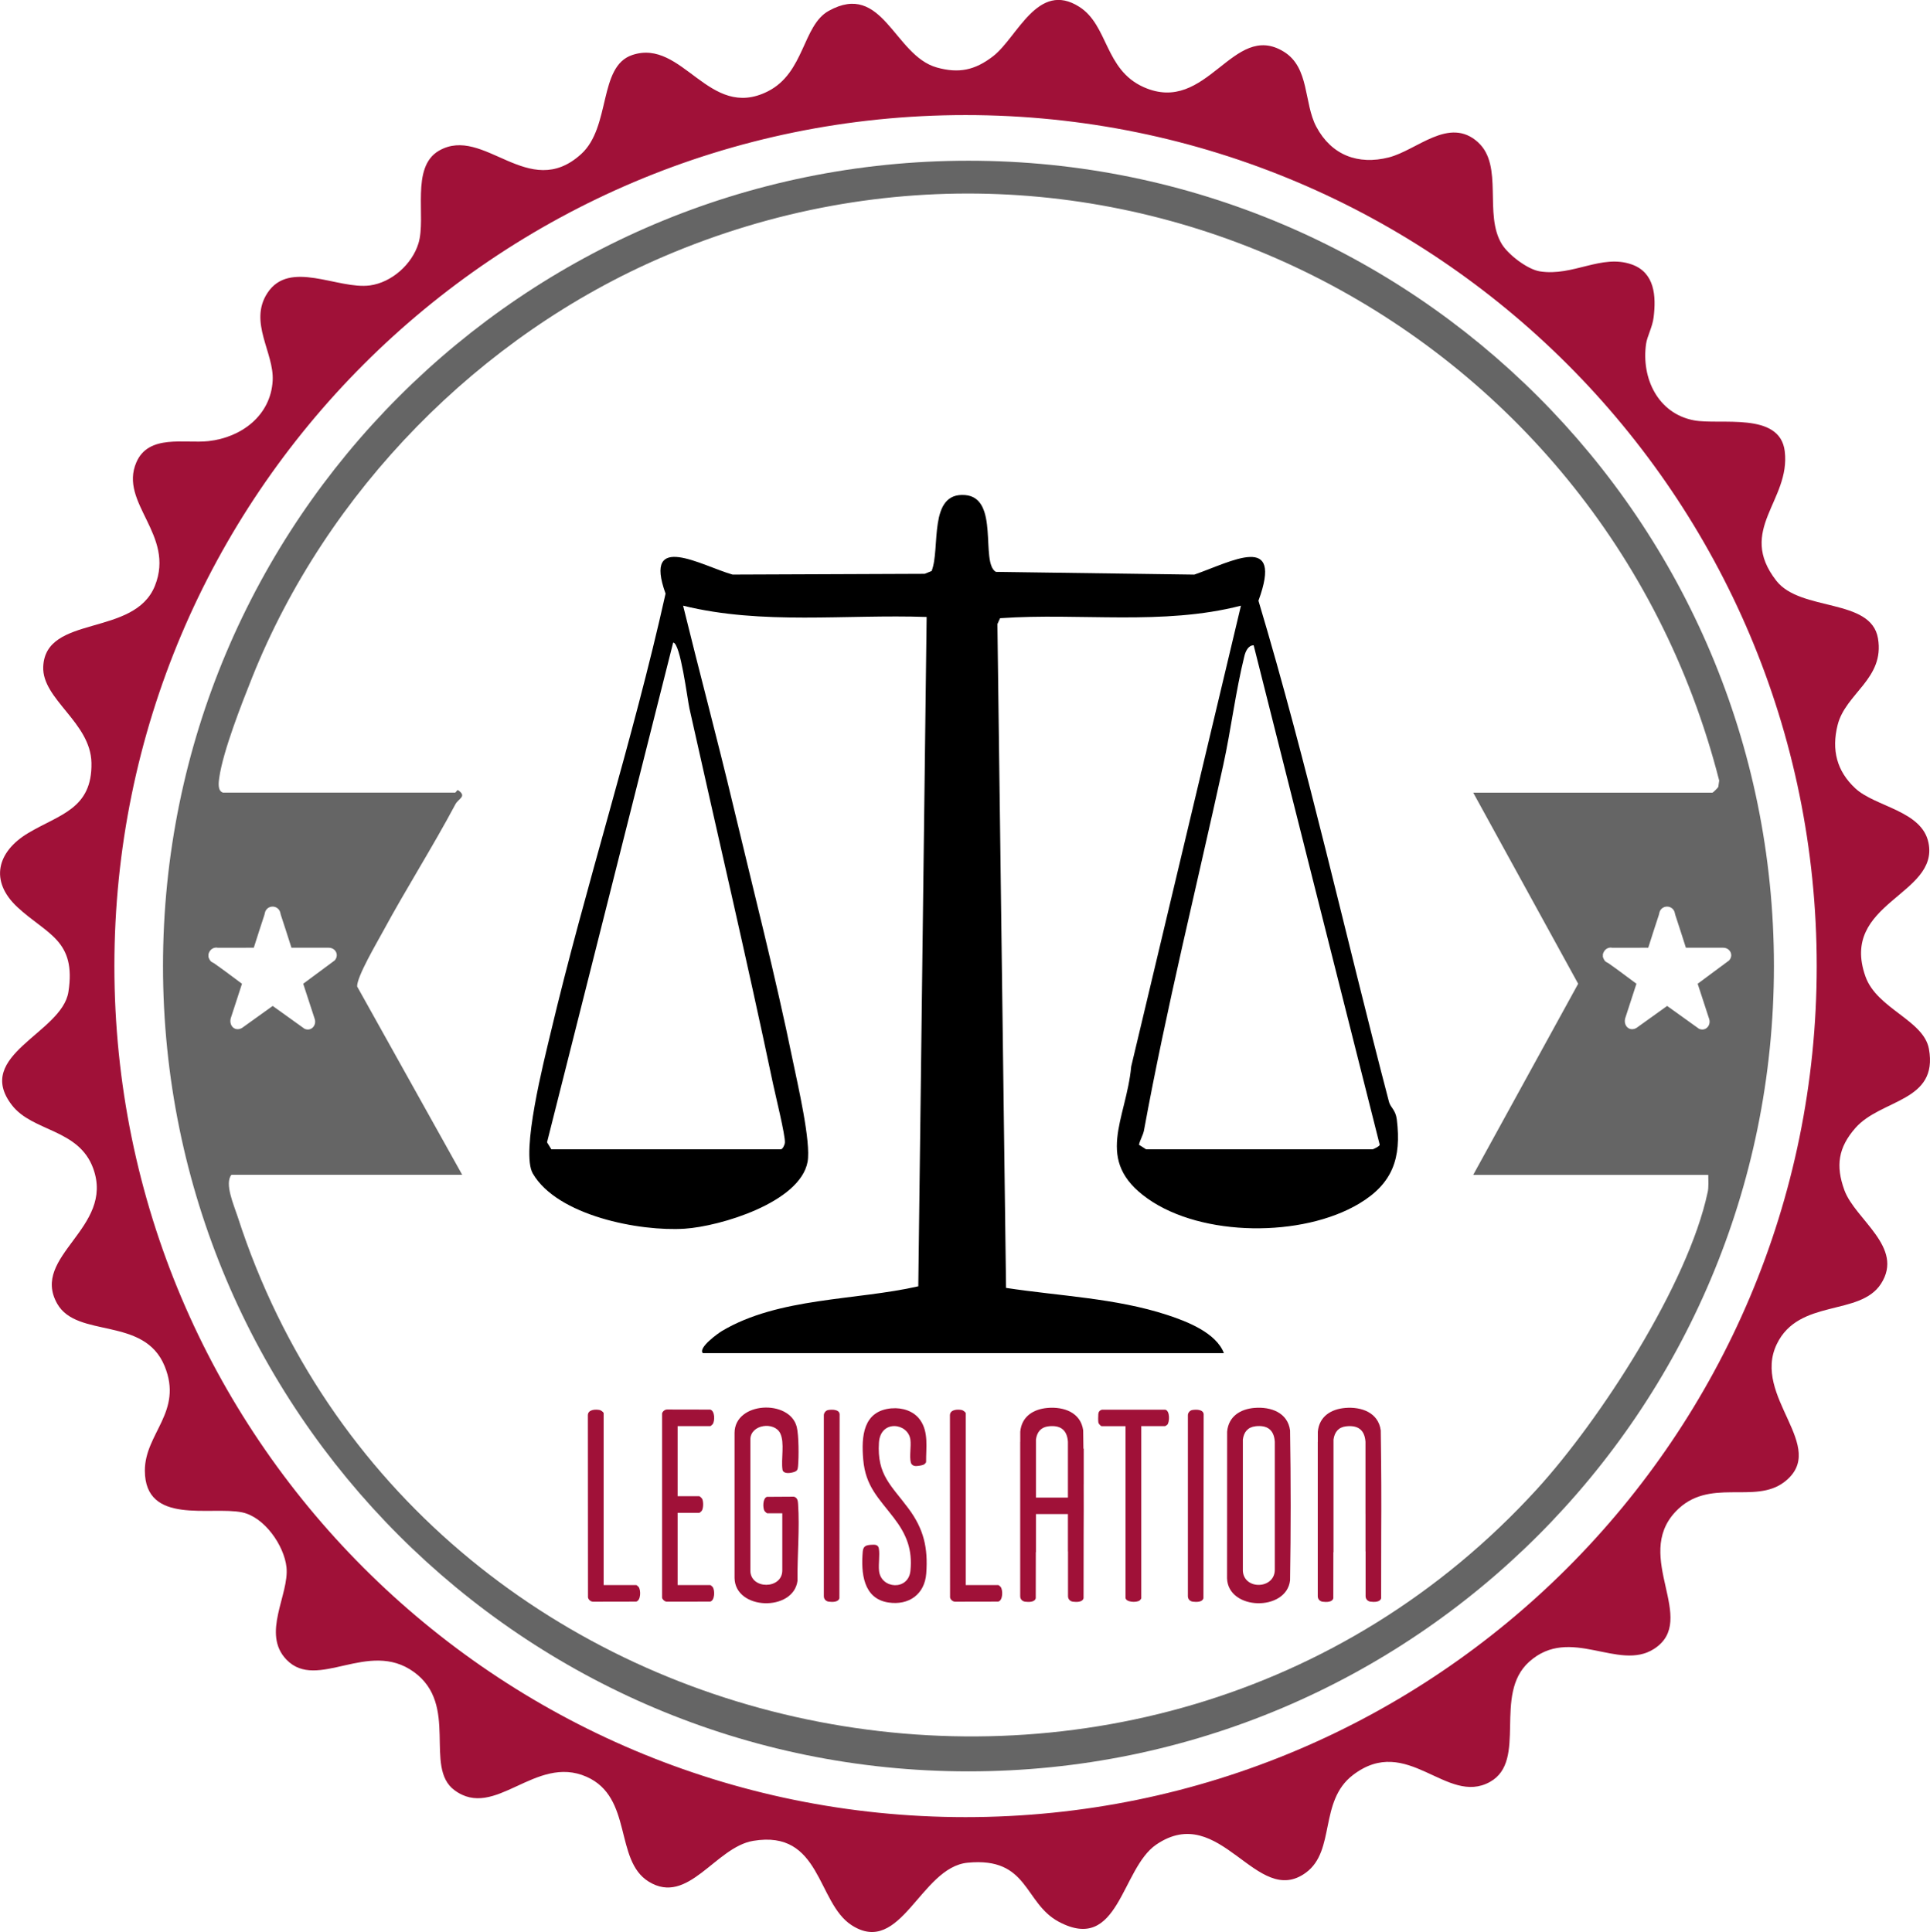
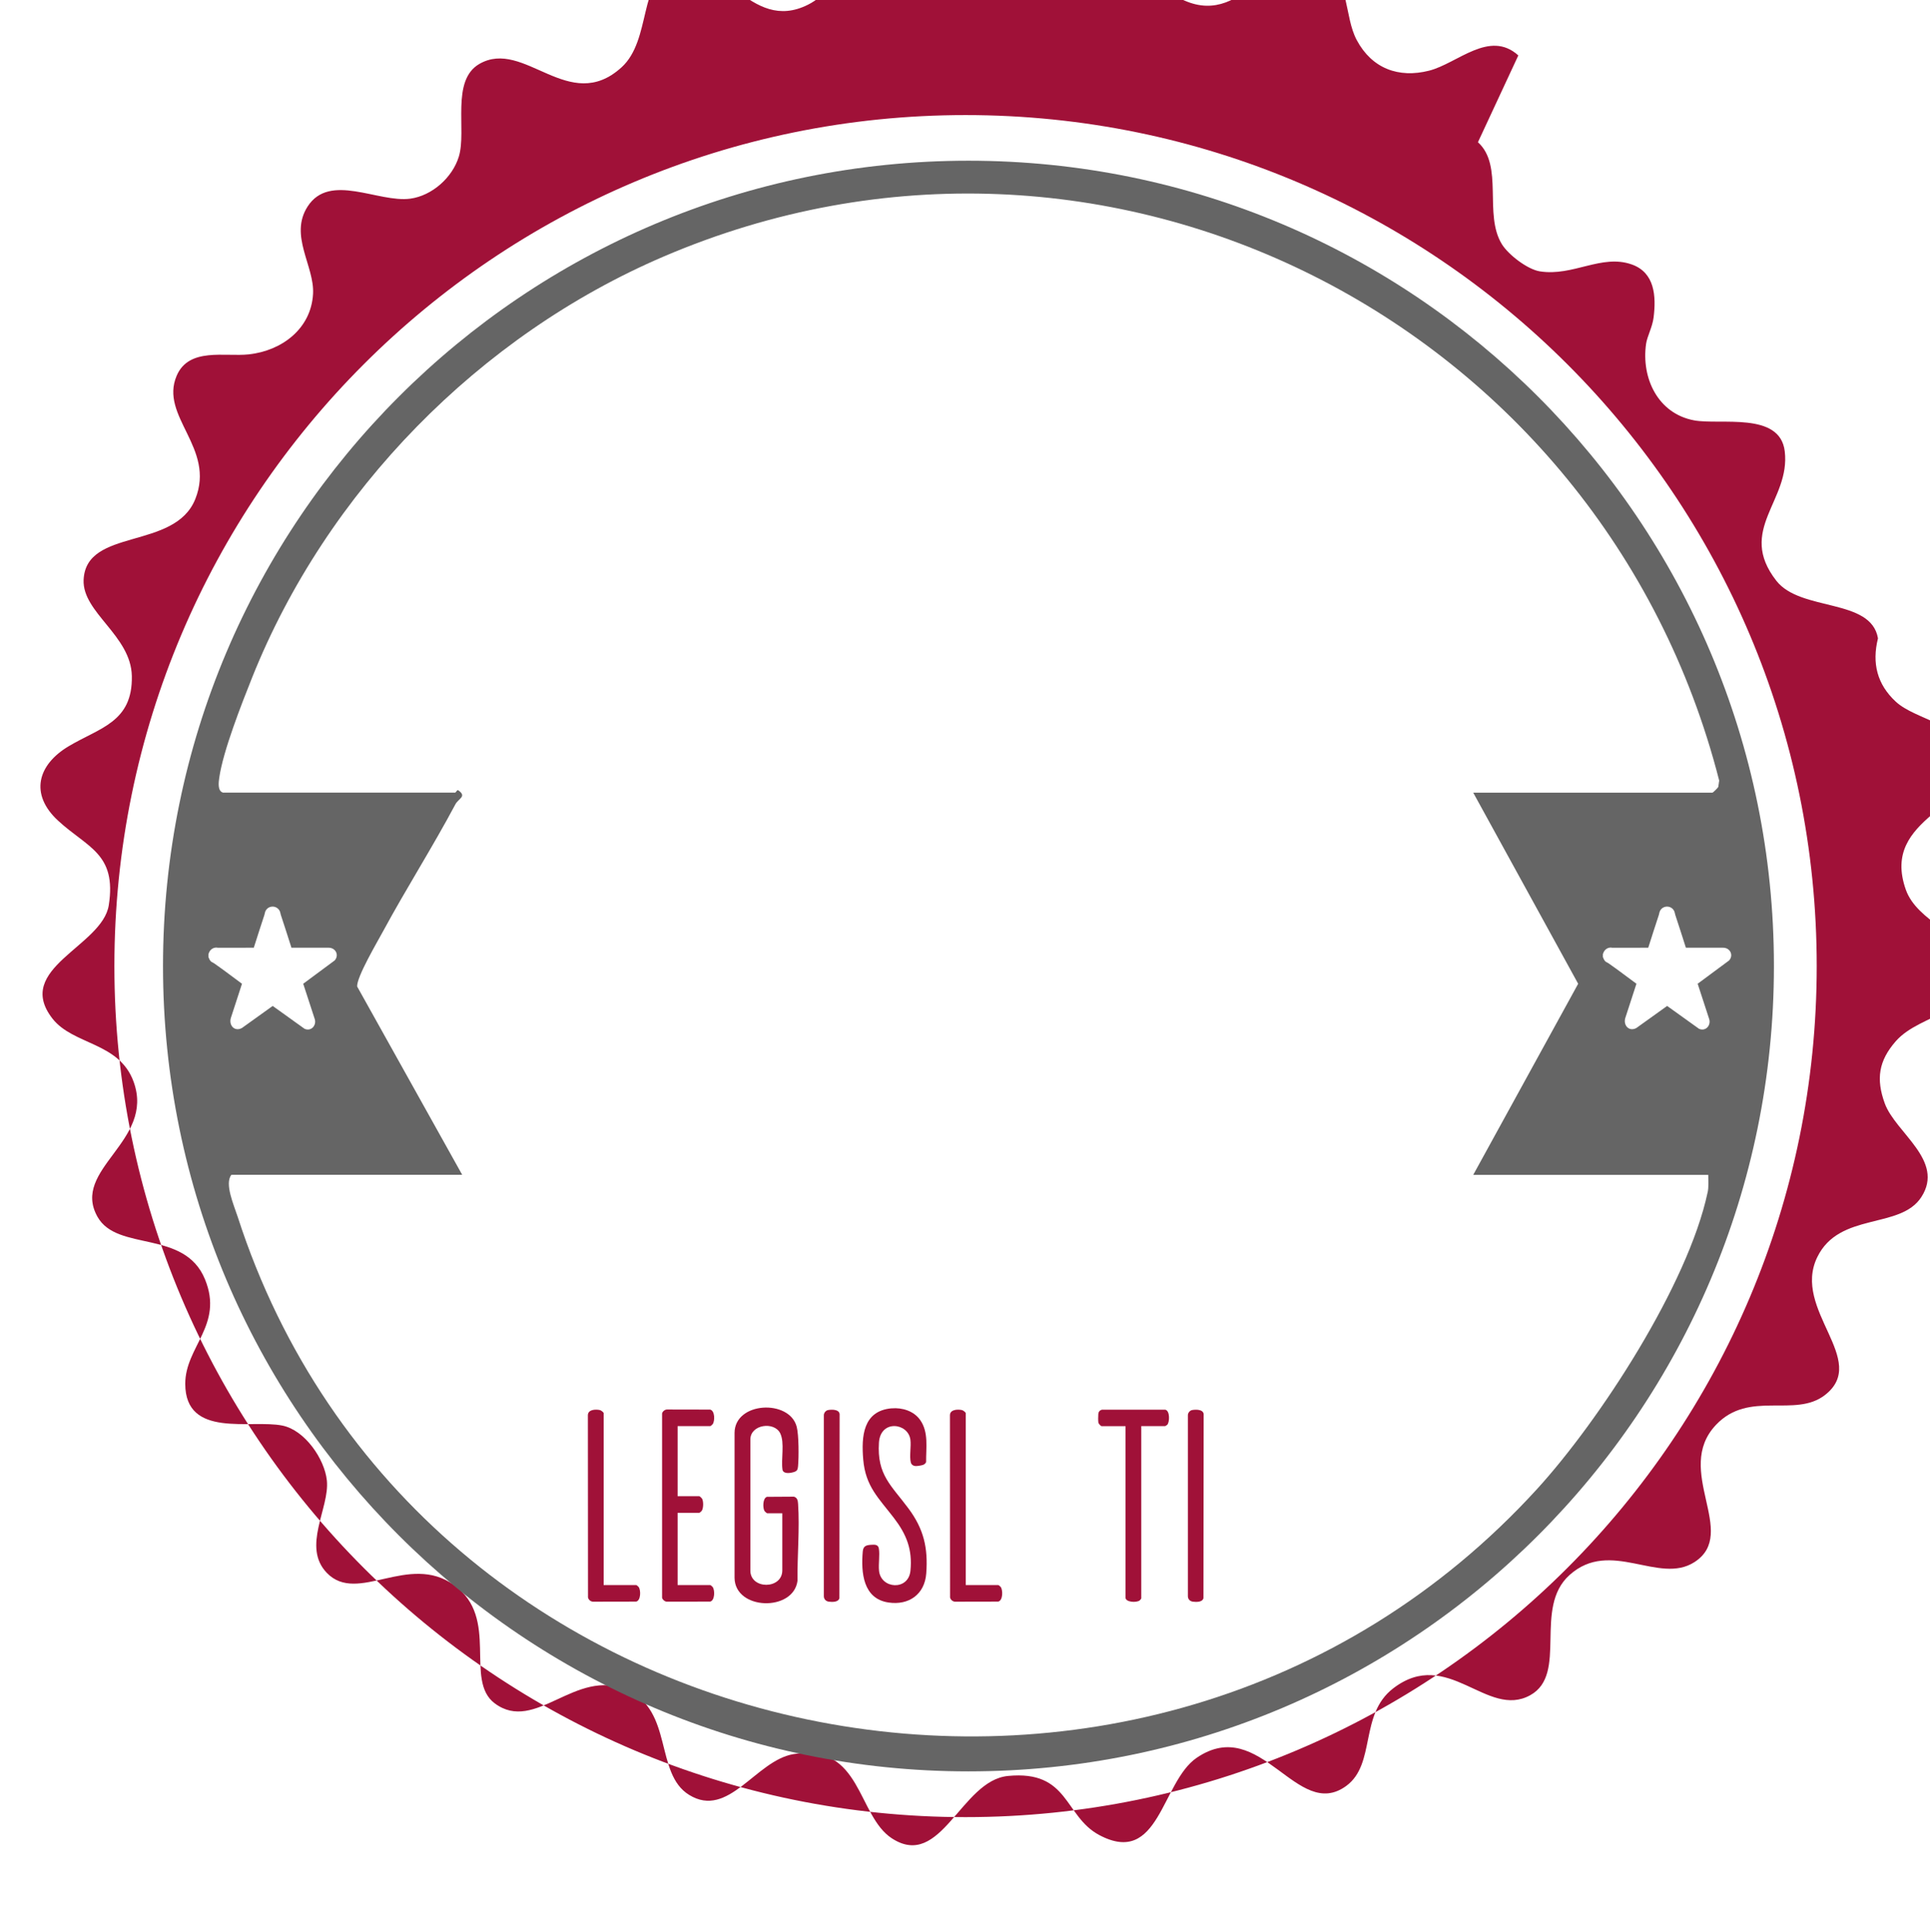
<svg xmlns="http://www.w3.org/2000/svg" id="Layer_2" data-name="Layer 2" viewBox="0 0 681.51 682.33">
  <defs>
    <style> .cls-1 { fill: #656565; } .cls-2 { fill: #a01138; } </style>
  </defs>
  <g id="Layer_1-2" data-name="Layer 1">
    <g>
-       <path class="cls-2" d="M521.88,50.23c9.19,8.29,1.95,25.48,8.46,36.03,2.3,3.72,9.05,8.9,13.42,9.58,11.75,1.84,21.75-6.22,32.44-2.44,8.13,2.87,8.65,11.21,7.71,18.72-.43,3.45-2.28,6.66-2.66,9.34-1.71,12.09,4.17,24.58,16.9,26.99,9.27,1.75,30.37-3.17,32.07,10.93,2.1,17.45-17.03,27.73-2.96,45.74,8.58,10.98,33.46,6.01,35.88,20.33s-11.46,19.36-14.26,30.64c-2.18,8.77-.31,16.24,6.28,22.35,7.07,6.55,23.48,7.83,25.81,19.19,3.82,18.57-31.52,21.12-22.25,47.24,4.06,11.43,20.58,15.4,22.41,25.58,3.39,18.8-16.92,17.62-25.96,27.92-6.08,6.94-7.01,13.36-3.9,21.94,3.79,10.43,21.28,20.15,12.93,33.09-7.47,11.56-28.96,5.16-36.76,21.24-9.04,18.61,18.58,36.4,2.7,48.7-10.6,8.2-26.75-1.88-38.47,10.53-15.16,16.05,8.24,38.19-7.56,48.44-12.59,8.16-29.64-8.44-44.14,4.58-12.95,11.62-.4,34.94-13.85,42.43-15.32,8.54-29.17-17.17-48.41-2.41-12.04,9.23-6.03,26.67-16.56,34.44-17.45,12.86-30.19-25.39-52.88-9.88-12.42,8.5-13.14,38.57-34.38,27.25-12.44-6.63-10.57-22.99-32.24-20.86-16.62,1.63-23.54,33.32-40.95,22.05-12.33-7.98-10.7-33.82-34.76-29.77-13.36,2.25-22.94,23-36.87,14.4-12.25-7.56-5.5-29.77-21.96-37.04-18.12-8-32.28,15.42-46.64,4.74-10.94-8.14,1.77-30.13-14.34-41.76s-34.09,6.92-44.96-4.32c-8.93-9.24,1.01-22.95-.01-32.66-.81-7.64-7.79-17.75-15.67-19.38-11.09-2.28-34.3,4.66-34.34-14.73-.03-13.2,13.59-20.74,6.98-36.91-7.24-17.72-30.92-9.66-37.94-22.06-9.56-16.88,20.35-26.65,12.73-47.73-5.08-14.05-21.36-12.93-28.67-22.33-13.8-17.75,17.63-25.46,19.9-40.03,2.86-18.33-7.6-20.31-17.96-29.91-10.04-9.32-7.18-19.69,3.81-26.24s22.61-8.47,22.29-24.78c-.28-14.3-17.49-22.41-17.03-33.92.76-18.57,32.16-10.39,39.44-28.59,7.24-18.1-12.75-29.16-6.57-43.57,4.32-10.09,17.07-6.61,25.47-7.53,11.62-1.27,22-9.01,22.68-21.37.54-9.86-8.54-20.58-1.91-30.86,7.8-12.1,24.95-1.23,36.25-2.76,7.69-1.04,14.89-7.47,17.14-14.85,2.84-9.33-2.9-26.88,7.26-32.74,15.85-9.12,31.62,18.1,50.2,1.2,10.57-9.61,6-30.93,18.02-34.98,17.86-6.01,27.07,23.31,47.85,12.85,13.06-6.57,12.26-23.27,21.52-28.43,19.12-10.66,23.09,15.72,38.15,19.97,7.87,2.22,13.56.94,19.91-3.96,8.58-6.62,15.76-26.85,30.48-17.43,10.26,6.57,8.89,22.16,22.67,28.33,22.54,10.08,31.47-23.6,49.51-12.51,9.14,5.62,7.01,18.14,11.48,26.52,5.36,10.06,14.78,13.57,25.59,10.82,10-2.55,21.28-14.58,31.48-5.38ZM641.51,341.2c0-165.99-134.56-300.56-300.56-300.56S40.39,175.21,40.39,341.2s134.56,300.56,300.56,300.56,300.56-134.56,300.56-300.56Z" />
-       <path d="M248.2,477.91c-1.86-1.88,5.48-7.1,6.69-7.82,20.06-11.95,47.3-10.76,69.37-15.8l2.95-236.39c-28.67-1-58,2.91-86-3.99,5.78,23.59,12.1,47.12,17.73,70.76,7.11,29.81,14.88,59.99,21.02,89.98,1.66,8.09,6.5,28.79,5.2,35.71-2.69,14.35-30.9,22.78-43.41,23.59-15.89,1.03-44.92-4.57-53.6-19.49-4.35-7.47,4-39.98,6.32-49.79,12.31-51.88,28.99-103.09,40.55-155.01-8.05-22.3,12.89-9.76,23.66-6.73l67.83-.27,2.46-.99c3.18-8.03-1.31-27.84,11.78-26.83,12.35.95,5.32,23.81,10.89,27.13l70.09.97c13.24-4.59,31.57-15.1,22.65,9.22,17.49,58.43,30.65,118.03,46.09,176.99.53,2.03,2.34,2.8,2.76,6.24,1.68,13.69-1.5,22.66-13.33,29.72-20.01,11.94-55.39,11.82-74.62-1.77-19.18-13.55-7.59-27.77-5.83-46.69l38.75-162.74c-27.7,7.13-56.81,2.44-85.06,4.43l-.94,2.06,3.05,234.45c18.86,2.89,38.69,3.59,56.93,9.56,6.97,2.28,17.23,6.26,20.01,13.49h-184ZM194.7,405.91h81c.62,0,1.39-1.49,1.45-2.4.18-2.51-3.39-16.93-4.21-20.84-9.25-44.03-19.73-88.64-29.5-132.5-.72-3.25-3.17-23.14-5.74-23.24l-44.53,176.5,1.53,2.48ZM404.7,405.91h80c.15,0,2.45-1.04,2.5-1.6l-44.51-176.41c-1.92-.03-2.89,2.23-3.26,3.74-3.12,12.55-4.7,25.86-7.47,38.53-9.41,42.99-20.06,85.75-27.99,129-.33,1.79-1.39,3.36-1.78,5.13l2.52,1.61Z" />
+       <path class="cls-2" d="M521.88,50.23c9.19,8.29,1.95,25.48,8.46,36.03,2.3,3.72,9.05,8.9,13.42,9.58,11.75,1.84,21.75-6.22,32.44-2.44,8.13,2.87,8.65,11.21,7.71,18.72-.43,3.45-2.28,6.66-2.66,9.34-1.71,12.09,4.17,24.58,16.9,26.99,9.27,1.75,30.37-3.17,32.07,10.93,2.1,17.45-17.03,27.73-2.96,45.74,8.58,10.98,33.46,6.01,35.88,20.33c-2.18,8.77-.31,16.24,6.28,22.35,7.07,6.55,23.48,7.83,25.81,19.19,3.82,18.57-31.52,21.12-22.25,47.24,4.06,11.43,20.58,15.4,22.41,25.58,3.39,18.8-16.92,17.62-25.96,27.92-6.08,6.94-7.01,13.36-3.9,21.94,3.79,10.43,21.28,20.15,12.93,33.09-7.47,11.56-28.96,5.16-36.76,21.24-9.04,18.61,18.58,36.4,2.7,48.7-10.6,8.2-26.75-1.88-38.47,10.53-15.16,16.05,8.24,38.19-7.56,48.44-12.59,8.16-29.64-8.44-44.14,4.58-12.95,11.62-.4,34.94-13.85,42.43-15.32,8.54-29.17-17.17-48.41-2.41-12.04,9.23-6.03,26.67-16.56,34.44-17.45,12.86-30.19-25.39-52.88-9.88-12.42,8.5-13.14,38.57-34.38,27.25-12.44-6.63-10.57-22.99-32.24-20.86-16.62,1.63-23.54,33.32-40.95,22.05-12.33-7.98-10.7-33.82-34.76-29.77-13.36,2.25-22.94,23-36.87,14.4-12.25-7.56-5.5-29.77-21.96-37.04-18.12-8-32.28,15.42-46.64,4.74-10.94-8.14,1.77-30.13-14.34-41.76s-34.09,6.92-44.96-4.32c-8.93-9.24,1.01-22.95-.01-32.66-.81-7.64-7.79-17.75-15.67-19.38-11.09-2.28-34.3,4.66-34.34-14.73-.03-13.2,13.59-20.74,6.98-36.91-7.24-17.72-30.92-9.66-37.94-22.06-9.56-16.88,20.35-26.65,12.73-47.73-5.08-14.05-21.36-12.93-28.67-22.33-13.8-17.75,17.63-25.46,19.9-40.03,2.86-18.33-7.6-20.31-17.96-29.91-10.04-9.32-7.18-19.69,3.81-26.24s22.61-8.47,22.29-24.78c-.28-14.3-17.49-22.41-17.03-33.92.76-18.57,32.16-10.39,39.44-28.59,7.24-18.1-12.75-29.16-6.57-43.57,4.32-10.09,17.07-6.61,25.47-7.53,11.62-1.27,22-9.01,22.68-21.37.54-9.86-8.54-20.58-1.91-30.86,7.8-12.1,24.95-1.23,36.25-2.76,7.69-1.04,14.89-7.47,17.14-14.85,2.84-9.33-2.9-26.88,7.26-32.74,15.85-9.12,31.62,18.1,50.2,1.2,10.57-9.61,6-30.93,18.02-34.98,17.86-6.01,27.07,23.31,47.85,12.85,13.06-6.57,12.26-23.27,21.52-28.43,19.12-10.66,23.09,15.72,38.15,19.97,7.87,2.22,13.56.94,19.91-3.96,8.58-6.62,15.76-26.85,30.48-17.43,10.26,6.57,8.89,22.16,22.67,28.33,22.54,10.08,31.47-23.6,49.51-12.51,9.14,5.62,7.01,18.14,11.48,26.52,5.36,10.06,14.78,13.57,25.59,10.82,10-2.55,21.28-14.58,31.48-5.38ZM641.51,341.2c0-165.99-134.56-300.56-300.56-300.56S40.39,175.21,40.39,341.2s134.56,300.56,300.56,300.56,300.56-134.56,300.56-300.56Z" />
      <path class="cls-1" d="M341.98,56.76c-157.08,0-284.42,127.34-284.42,284.42s127.34,284.42,284.42,284.42,284.42-127.34,284.42-284.42S499.06,56.76,341.98,56.76ZM74.53,339.58c-.48-.42-.71-1.02-.93-1.59v-.97c.36-1.37,1.32-2.33,2.79-2.37.15,0,.33.08.53.07,4.23-.05,8.47.04,12.7-.01,1.21-3.88,2.49-7.74,3.75-11.61.13-.39.14-.78.31-1.19.98-2.33,4.27-2.28,5.19.06.15.38.17.77.29,1.13,1.26,3.86,2.54,7.73,3.75,11.61h13.05c2.5-.07,3.92,2.56,2.22,4.49l-11.11,8.23,4.11,12.6c.58,2.24-1.39,4.32-3.65,3.3l-11.24-8.06-10.86,7.79c-2.57,1.4-4.67-.92-3.93-3.49l3.95-12.14c-3.3-2.41-6.55-4.93-9.91-7.26-.31-.22-.7-.32-1.01-.59ZM602.97,421.18c-6.89,32.35-37.91,80.26-60.25,104.74-137.88,151.06-396.07,97.99-458.8-96.22-1.3-4.03-4.72-11.66-2.21-14.79h81.5l-37.1-66.51c-.17-3.39,7.13-15.73,9.23-19.63,8.03-14.85,17.43-29.62,25.48-44.74,1.08-2.03,4.22-2.75.89-4.99-.38-.02-.73.88-1,.88h-82c-1.94-.6-1.52-3.63-1.29-5.25,1.33-9.4,7.92-26.15,11.62-35.41,26.3-65.77,80.25-120.81,145.33-148.67,155.93-66.77,331.33,23.13,372.7,185.09l-.32,2.23c-.2.43-1.89,2.03-2.04,2.03h-84.5l37.06,67.5-37.06,67.5h83c0,2.09.21,4.19-.23,6.27ZM603.58,360.03c.58,2.24-1.39,4.32-3.65,3.3l-11.24-8.06-10.86,7.79c-2.57,1.4-4.67-.92-3.93-3.49l3.95-12.14c-3.3-2.41-6.55-4.93-9.91-7.26-.31-.22-.7-.32-1.01-.59-.48-.42-.71-1.02-.93-1.59v-.97c.36-1.37,1.32-2.33,2.79-2.37.15,0,.33.08.53.07,4.23-.05,8.47.04,12.7-.01,1.21-3.88,2.49-7.74,3.75-11.61.13-.39.14-.78.31-1.19.98-2.33,4.27-2.28,5.19.06.15.38.17.77.29,1.13,1.26,3.86,2.54,7.73,3.75,11.61h13.05c2.49-.07,3.92,2.56,2.22,4.49l-11.11,8.23,4.11,12.6Z" />
-       <path class="cls-2" d="M443.01,497.23c5.69-.47,11.67,1.61,12.53,7.93.29,17.64.29,35.35,0,52.99-1.28,11.07-21.9,10.69-22.25-.75l.03-51.78c.49-5.38,4.62-7.98,9.69-8.4ZM443.32,503.72c-2.71.31-4.09,2.05-4.45,4.67v46.38c.37,6.87,11.37,6.52,11.28-.47v-45.15c-.3-4.22-2.69-5.91-6.83-5.44Z" />
      <path class="cls-2" d="M276.23,534.44h-5.33c-.17,0-.87-.67-.98-.87-.61-1.11-.6-4.47.9-4.93l9.51-.06c1.23.33,1.41,1.42,1.48,2.53.6,8.75-.31,18.37-.2,27.17-1.41,11.01-22.1,10.48-22.23-1.03v-51.19c.05-11.08,19.43-11.97,21.95-2.15.76,2.96.76,10.72.47,13.9-.11,1.2-.28,1.71-1.47,2.08s-3.61.78-4.01-.76c-.59-3.75.84-9.57-.82-12.94-2.09-4.25-10.51-3.16-10.54,2.19v46.23c-.07,6.8,11.28,6.8,11.28,0v-20.17Z" />
      <path class="cls-2" d="M314.85,497.39c3.76-.33,7.81.93,10.05,4.08,3.09,4.33,2.06,9.89,2.12,14.9-.2.42-.51.73-.93.93-.51.25-2.05.47-2.64.47-.87,0-1.6-.41-1.83-1.28-.55-2.13.17-5.69-.15-8.05-.81-5.96-10.56-7.16-11.1,1.03-.75,11.45,4.37,15.12,10.43,23.29,5.38,7.25,6.94,13.87,6.27,22.94-.55,7.39-6.14,11.34-13.35,10.26-8.97-1.34-9.71-10.58-9.07-18,.18-2.05,1.3-2.28,3.18-2.39,1.19-.07,2.28-.05,2.51,1.35.38,2.31-.19,5.4.06,7.83.64,6.44,10.38,7.15,11.09,0,.75-7.53-1.41-12.87-5.86-18.68-5.32-6.94-10-11.1-10.81-20.57-.7-8.2-.09-17.24,10.02-18.12Z" />
      <path class="cls-2" d="M239.28,503.68v24.74h7.65c.18,0,.86.66.98.87.54.92.51,3.45-.13,4.31-.12.16-.72.69-.85.69h-7.65v25.51h11.52c.13,0,.74.54.85.69.81,1.09.8,4.77-.88,5.15l-15.41.02c-.69-.07-1.41-.7-1.57-1.37v-65.11c.17-.71.96-1.36,1.71-1.38l15.27.03c1.69.38,1.7,4.05.88,5.15-.12.16-.72.69-.85.69h-11.52Z" />
      <path class="cls-2" d="M403,503.68v60.83c0,.11-.41.59-.54.7-1.03.86-5.03.73-5.03-1.01v-60.52h-8.43c-.27,0-1.05-.86-1.13-1.19-.13-.56-.1-2.43-.04-3.07.07-.81.46-1.31,1.23-1.55h22.43c1.7.38,1.53,4.47.68,5.33-.1.1-.71.47-.76.47h-8.43Z" />
      <path class="cls-2" d="M213.15,559.8h11.52c.13,0,.74.54.85.69.81,1.09.8,4.77-.88,5.15l-15.27.03c-.81-.03-1.6-.72-1.74-1.51l-.04-64.43c.11-1.98,2.75-2.04,4.22-1.74.38.08,1.35.76,1.35,1.12v60.68Z" />
      <path class="cls-2" d="M341,559.8h11.52c.13,0,.74.54.85.69.81,1.09.8,4.77-.88,5.15l-15.27.03c-.81-.03-1.6-.72-1.74-1.51l-.04-64.43c.11-1.98,2.75-2.04,4.22-1.74.38.08,1.35.76,1.35,1.12v60.68Z" />
      <path class="cls-2" d="M292.42,497.99c1.27-.23,3.88-.29,4.06,1.43l-.08,65.02c-.38,1.46-2.51,1.37-3.71,1.23-1.03-.12-1.77-.87-1.78-1.93v-63.86c-.03-.87.67-1.74,1.51-1.89Z" />
      <path class="cls-2" d="M420.97,497.99c1.27-.23,3.88-.29,4.06,1.43l-.08,65.02c-.38,1.46-2.51,1.37-3.71,1.23-1.03-.12-1.77-.87-1.78-1.93v-63.86c-.03-.87.67-1.74,1.51-1.89Z" />
-       <path class="cls-2" d="M382.68,524.2v-12.49c-.03-.06-.06-.13-.11-.19-.03-2.12-.05-4.24-.08-6.36-.86-6.32-6.84-8.4-12.53-7.93-5.06.42-9.19,3.02-9.69,8.4v3.58s-.02.01-.02.02v54.52c.01,1.06.76,1.81,1.78,1.93,1.21.14,3.34.23,3.71-1.23l.02-16.26s.03,0,.05,0v-13.47h11.29v13.18s.02,0,.03,0v15.85c.01,1.06.76,1.81,1.78,1.93,1.21.14,3.34.23,3.71-1.23l.03-22.72c.04-5.84.04-11.68.02-17.52ZM377.1,528.91h-11.29s0-20.51,0-20.51c.35-2.62,1.74-4.36,4.45-4.67,4.15-.47,6.53,1.22,6.84,5.44v19.75Z" />
-       <path class="cls-2" d="M482.18,534.71v13.18s.02,0,.03,0v15.85c.01,1.06.76,1.81,1.78,1.93,1.21.14,3.34.23,3.71-1.23l.03-22.72c.04-5.84.04-11.68.02-17.52,0,0-.08-12.6-.11-12.67,0,0-.05-4.24-.08-6.36-.86-6.32-6.84-8.4-12.53-7.93-5.06.42-9.19,3.02-9.69,8.4v3.58s-.02.01-.02.02v54.52c.01,1.06.76,1.81,1.78,1.93,1.21.14,3.34.23,3.71-1.23l.02-16.26s.03,0,.05,0v-13.47s0-5.81,0-5.81v-20.51c.36-2.62,1.74-4.36,4.45-4.67,4.15-.47,6.53,1.22,6.84,5.44v19.75s0,5.8,0,5.8Z" />
    </g>
  </g>
</svg>